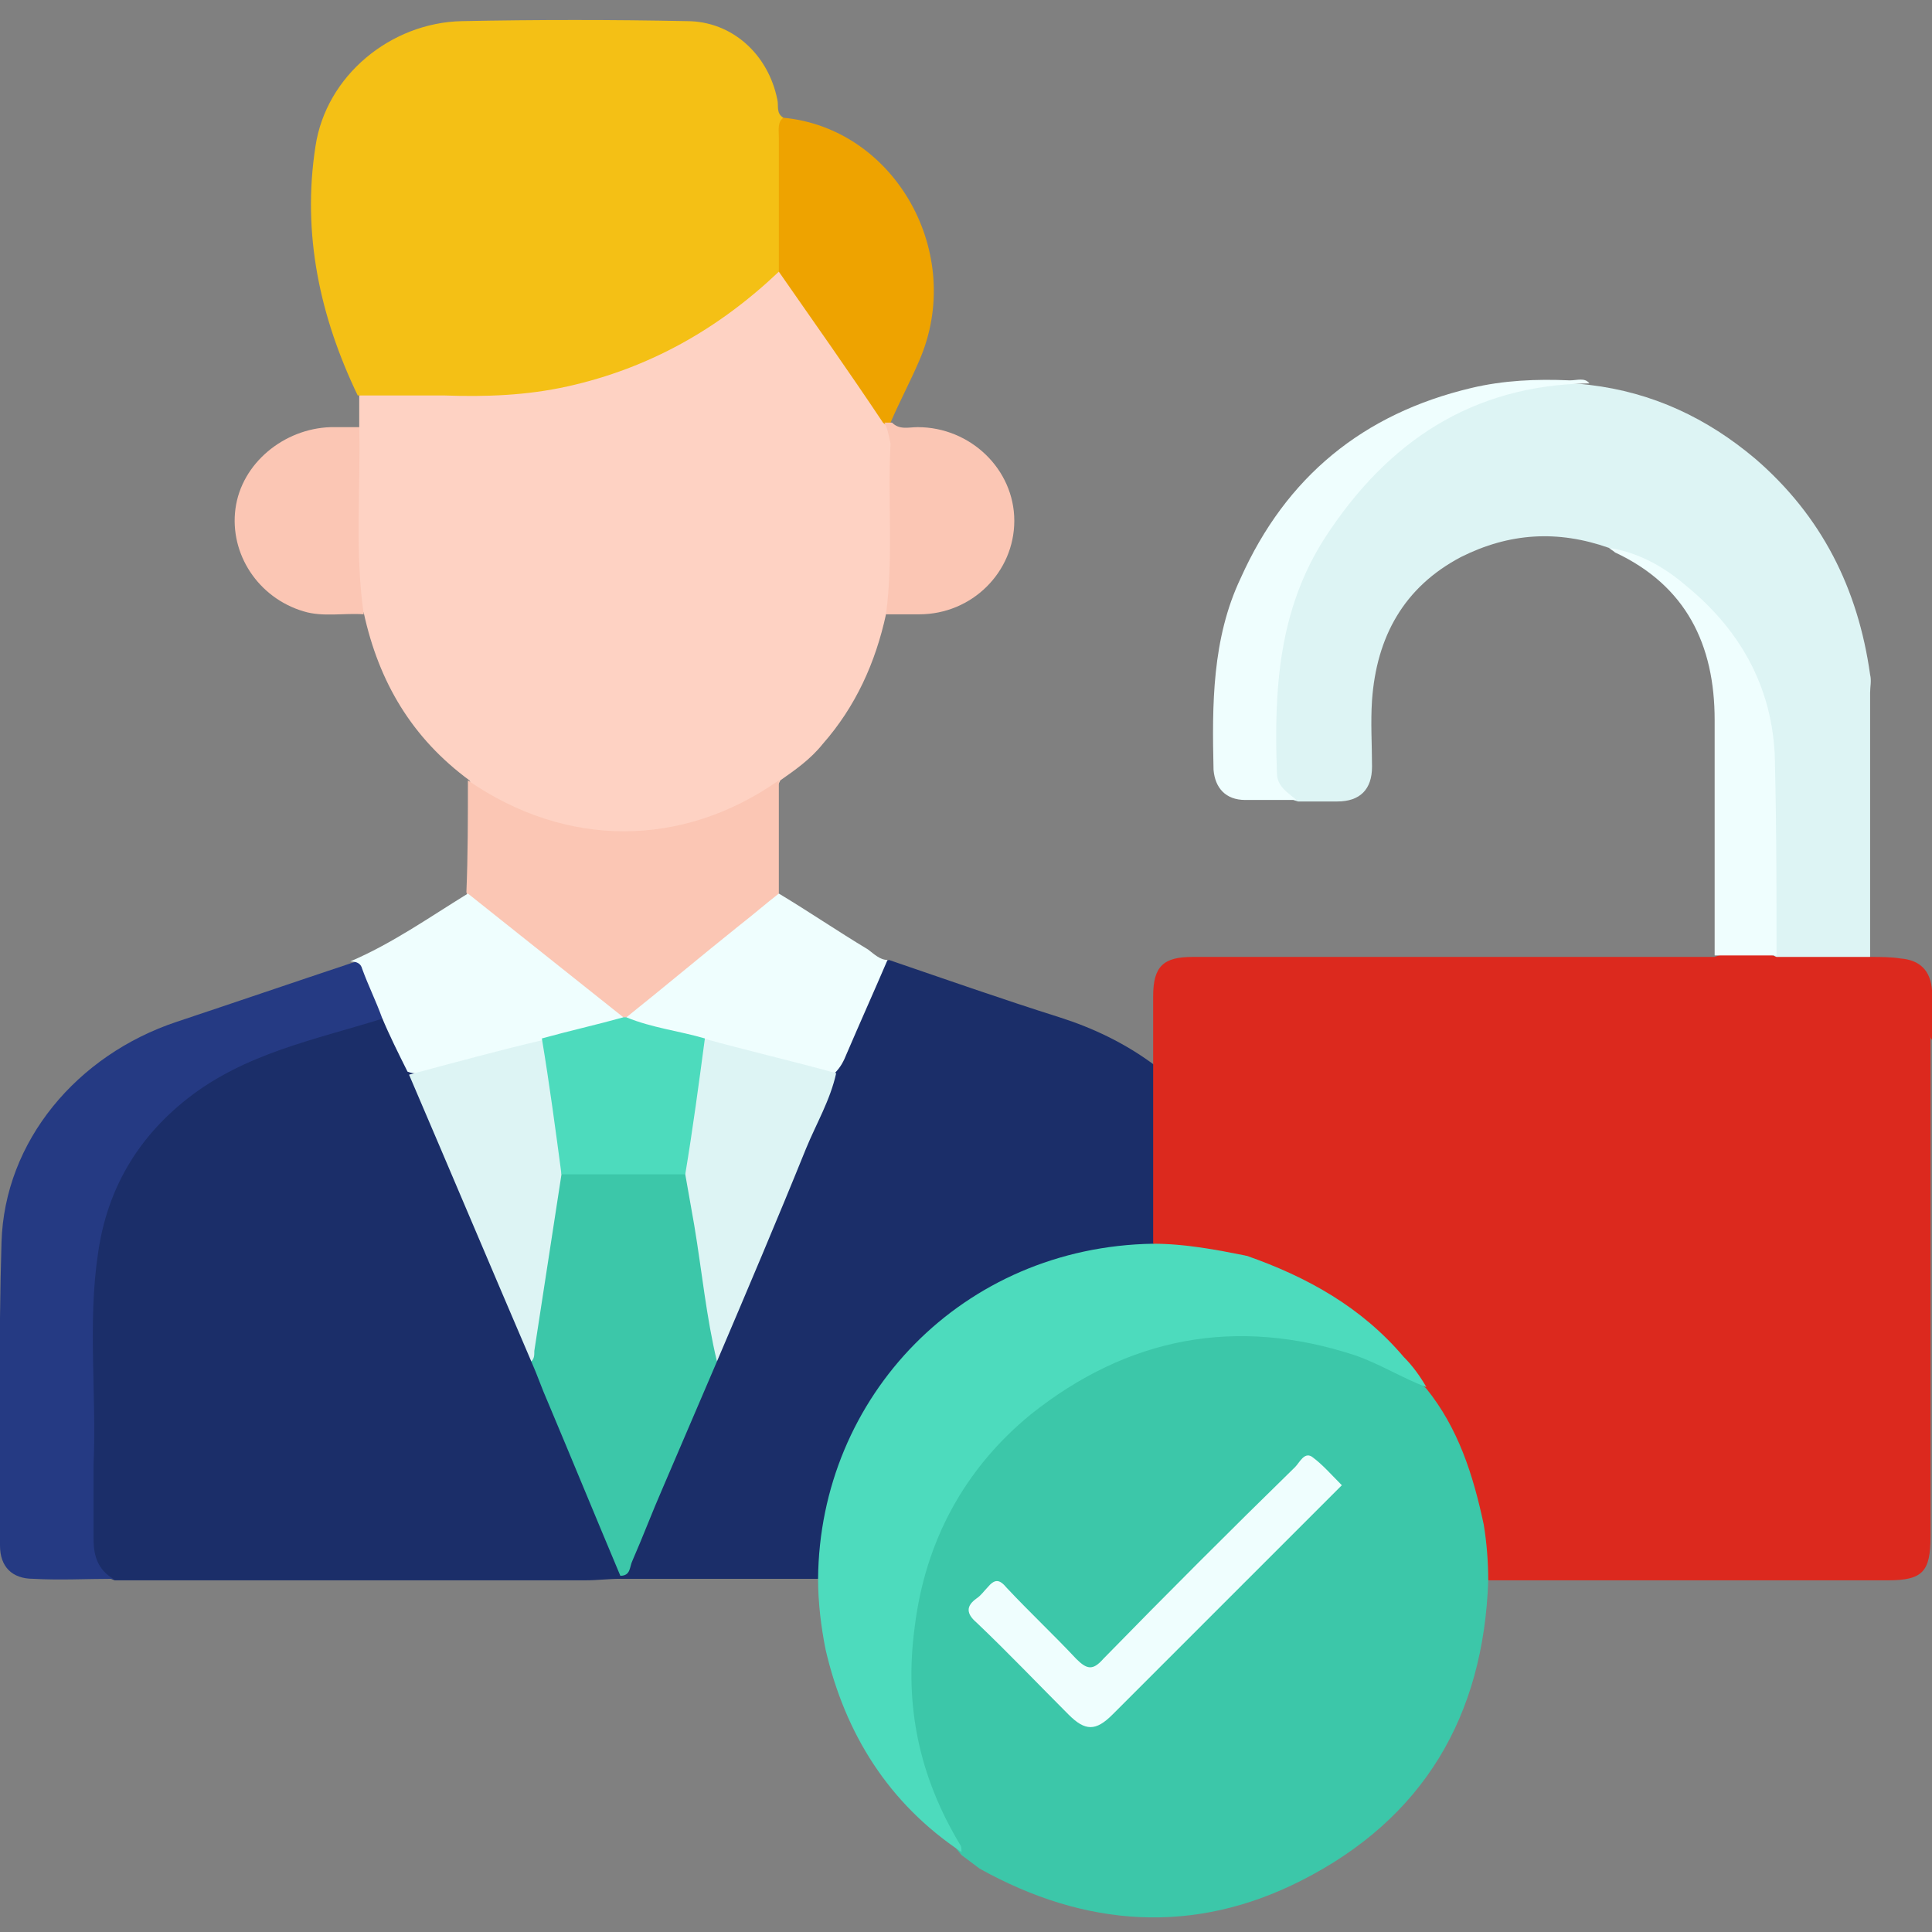
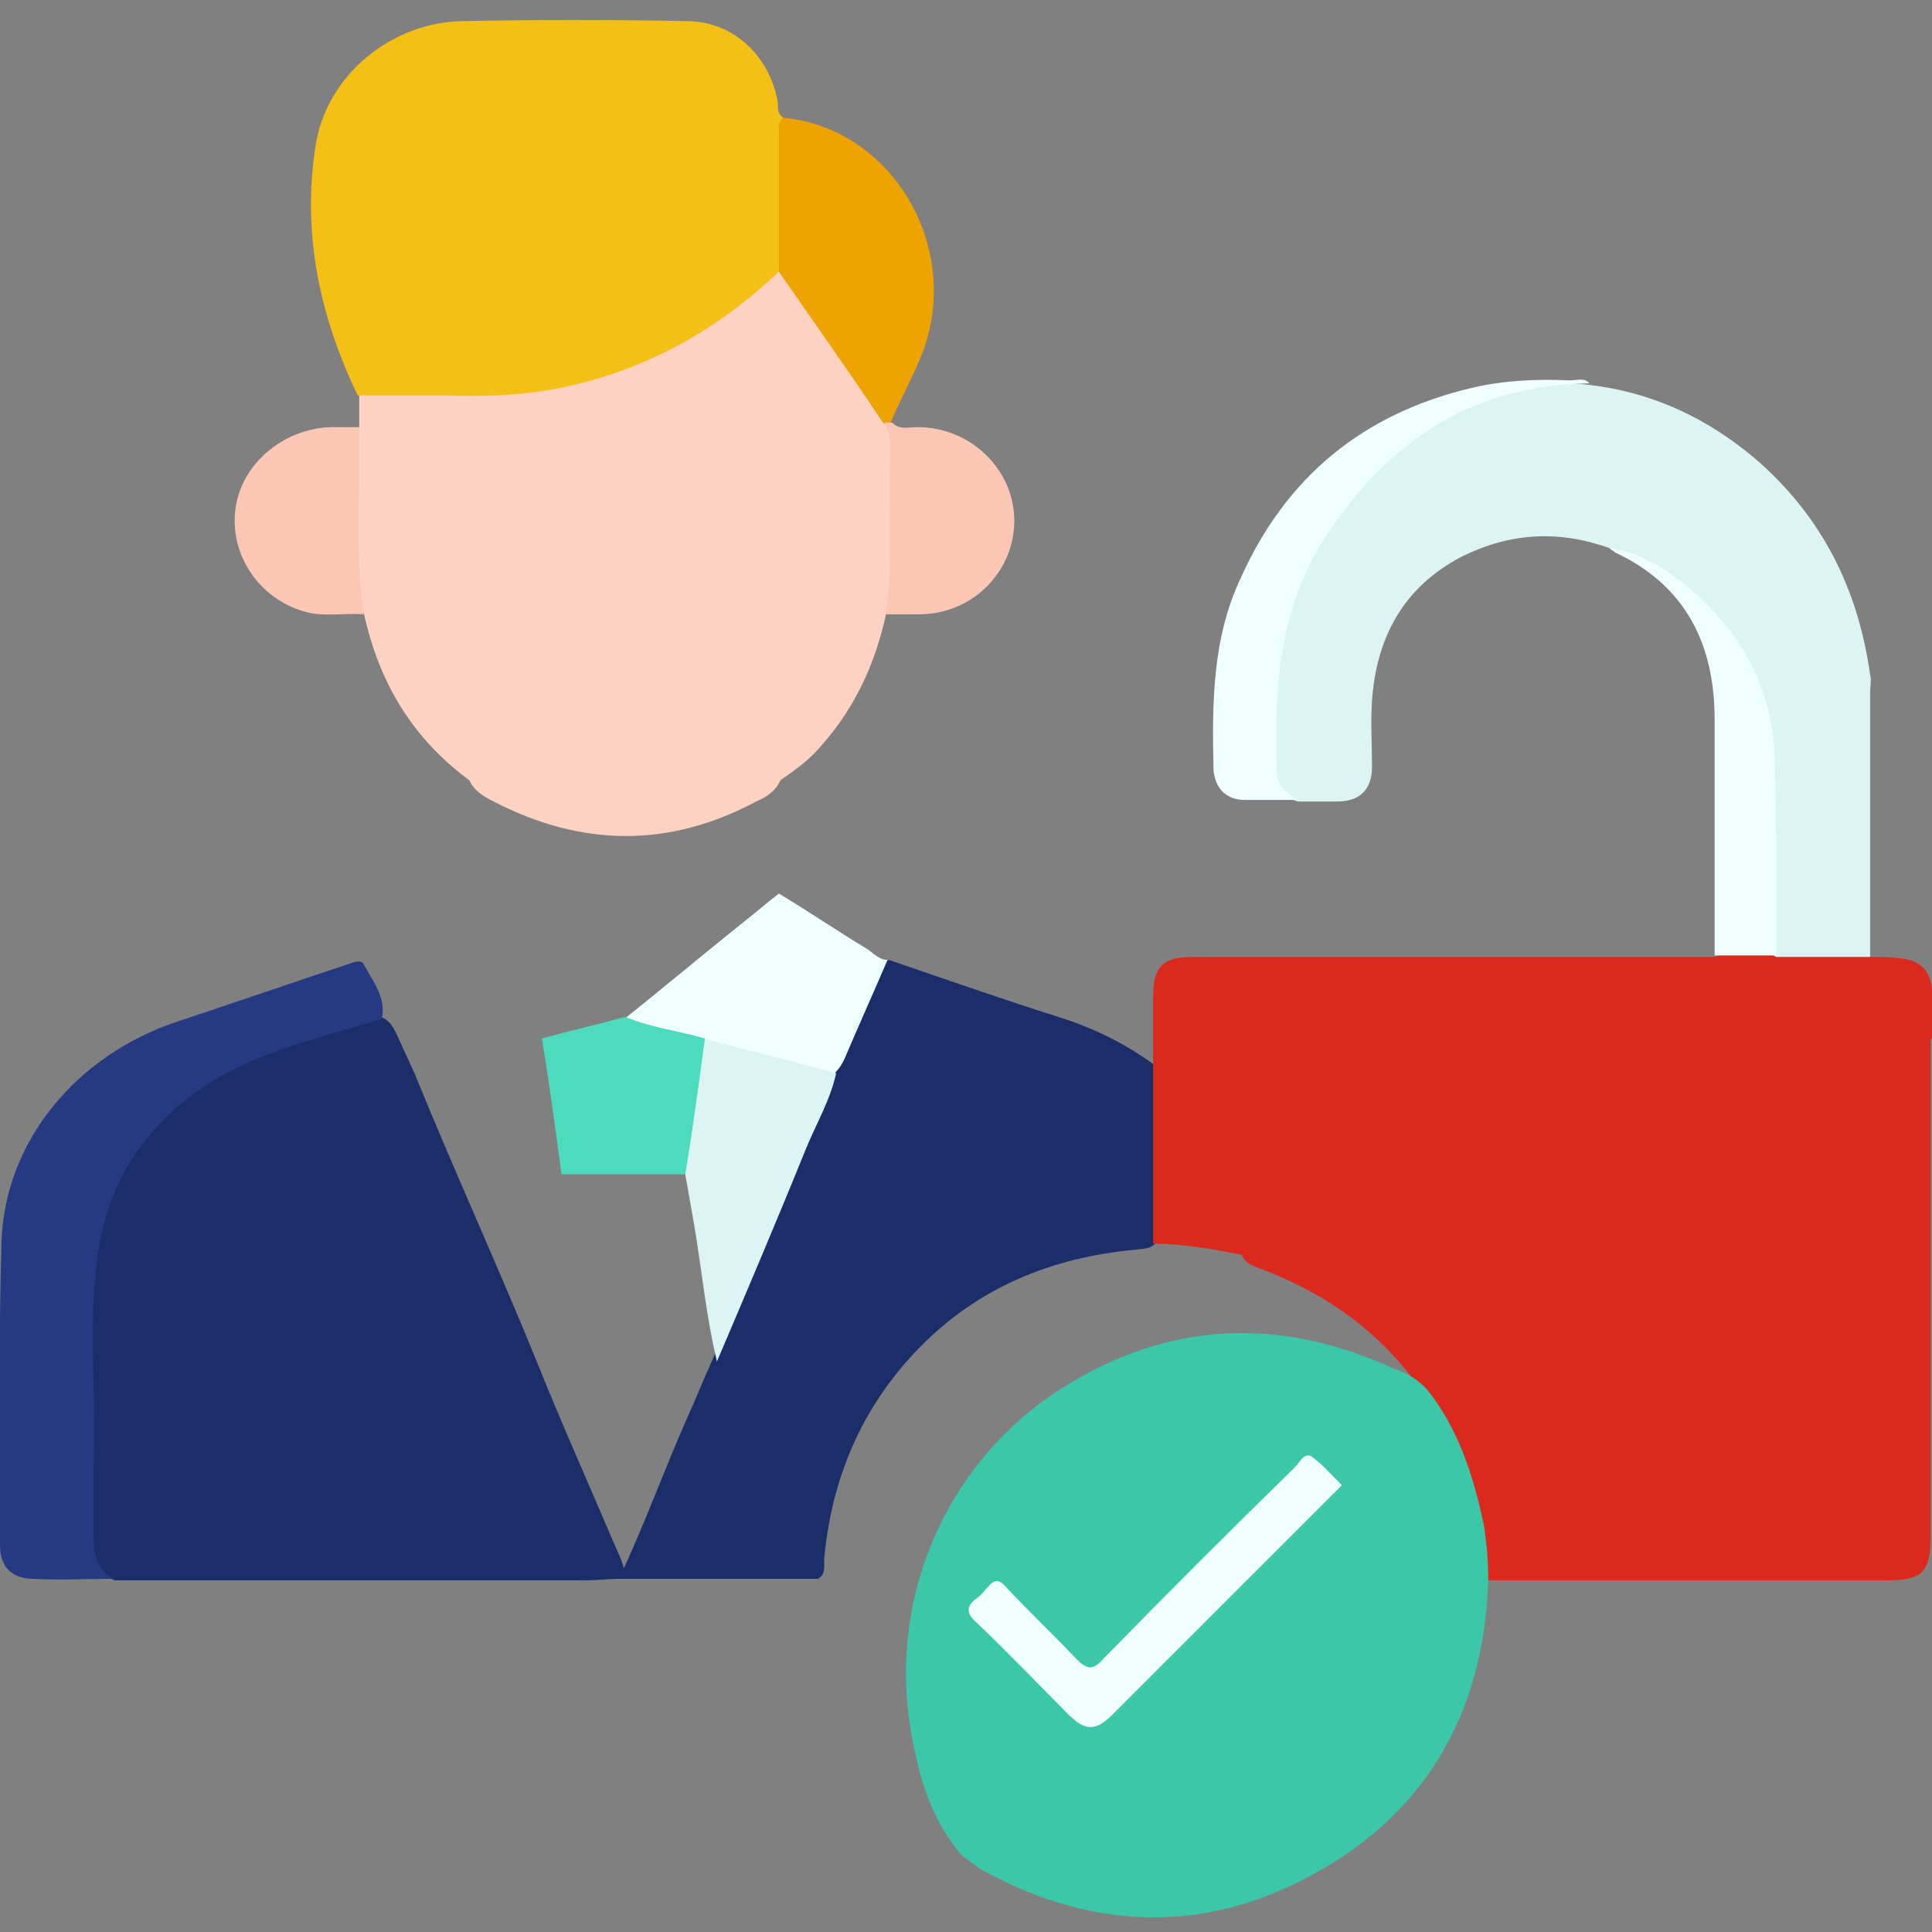
<svg xmlns="http://www.w3.org/2000/svg" version="1.1" id="Layer_1" x="0px" y="0px" viewBox="0 0 128 128" style="enable-background:new 0 0 128 128;" xml:space="preserve">
  <rect x="0" y="0" width="128" height="128" fill="#808080" stroke="none" />
  <style type="text/css">
	.st0{fill:#DC291E;}
	.st1{fill:#3CC7A9;}
	.st2{fill:#FED2C3;}
	.st3{fill:#1B2E69;}
	.st4{fill:#F4C015;}
	.st5{fill:#DDF4F4;}
	.st6{fill:#4DDBBD;}
	.st7{fill:#253A83;}
	.st8{fill:#FBC6B4;}
	.st9{fill:#EEA300;}
	.st10{fill:#EFFEFE;}
</style>
  <g>
    <path class="st0" d="M127.9,68.8c0,6.9,0,13.7,0,20.6c0,4.1,0,8.2,0,12.4c0,2.3-0.5,2.9-2.8,2.9c-8.8,0-17.7,0-26.5,0   c-0.4-0.3-0.4-0.7-0.4-1c-0.2-4.2-1.5-8-3.9-11.4c-2.6-3.8-6.1-6.4-10.4-8.1c-0.7-0.3-1.6-0.4-1.7-1.4c-0.1-4.3-0.1-8.6,0-12.9   c0-1.9,0.9-2.7,2.8-2.8c1.5-0.1,3.1,0,4.6,0c11.5,0,23,0,34.5,0c0.6,0,1.1,0,1.7,0C126.9,67.2,127.7,67.6,127.9,68.8z" />
    <path class="st1" d="M94.5,92c2.1,2.6,3.1,5.7,3.8,9c0.2,1.2,0.3,2.5,0.3,3.7c-0.3,9-4.3,15.8-12.4,19.9   c-7.1,3.6-14.3,3.1-21.3-0.8c-0.4-0.3-0.8-0.6-1.2-0.9c-1.8-2.1-2.7-4.7-3.2-7.4c-1.9-9.2,2-18.5,9.8-23.5   c7.1-4.5,14.5-4.8,22.1-1.3C93.3,91,93.9,91.4,94.5,92z" />
    <path class="st2" d="M23.8,28.3c0-0.7,0-1.4,0-2.1c0.5-0.5,1.1-0.3,1.7-0.3c3.3-0.1,6.5,0.2,9.8-0.3c5.7-0.8,10.7-3.1,15-6.9   c0.3-0.3,0.7-0.7,1.1-0.8c0.5,0,0.8,0.3,1,0.7c2.1,2.9,4.1,5.8,6.1,8.7c0.2,0.3,0.3,0.7,0.5,1.1s0.3,0.8,0.3,1.2c0,3,0,6.1,0,9.1   c0,0.7-0.1,1.5-0.6,2c-0.7,3.2-2,6.1-4.2,8.6c-0.8,1-1.8,1.7-2.8,2.4c-0.3,0.7-0.9,1.1-1.6,1.4c-5.8,3.1-11.6,3-17.4,0   c-0.6-0.3-1.3-0.7-1.6-1.4c-3.8-2.8-6-6.5-7-11.1c-0.6-0.6-0.6-1.4-0.7-2.2c0-2.9,0-5.8,0-8.8C23.4,29.2,23.4,28.7,23.8,28.3z" />
    <path class="st3" d="M41.1,104.6c-0.8,0-1.5,0.1-2.3,0.1c-10.4,0-20.8,0-31.2,0c-1.3-0.5-1.6-0.9-1.6-2.5c0-4.7,0-9.5,0-14.2   c0-1.6-0.1-3.3,0.2-4.9c1.2-6.6,5-11.1,11.3-13.4c1.9-0.7,3.9-1.3,5.9-2c0.6-0.2,1.2-0.4,1.9-0.3c0.7,0.3,0.9,1,1.2,1.6   c0.3,0.7,0.7,1.5,1,2.2c2.6,6.4,5.5,12.7,8.1,19.1c1.6,4,3.4,8,5.1,12c0.3,0.7,0.7,1.4,0.7,2.2C41.2,104.3,41.2,104.5,41.1,104.6z" />
    <path class="st4" d="M51.6,18c-4,3.8-8.6,6.4-14,7.6c-2.7,0.6-5.4,0.7-8.2,0.6c-1.9,0-3.8,0-5.7,0C21.2,21,20,15.5,20.9,9.7   c0.7-4.7,5-8.2,9.7-8.3c5-0.1,10-0.1,14.9,0c3,0,5.4,2.2,6,5.2c0.1,0.4-0.1,0.9,0.4,1.2c0.2,3,0.1,6.1,0.1,9.1   C52,17.3,51.9,17.7,51.6,18z" />
    <path class="st3" d="M41.1,104.6c0-0.1,0-0.1,0-0.2c1.6-3.4,2.9-7,4.4-10.4c0.6-1.3,1.1-2.6,1.7-3.9c2.4-5.8,4.9-11.5,7.3-17.3   c0.2-0.6,0.5-1.2,0.7-1.8c1.1-1.9,1.8-4,2.7-6c0.2-0.5,0.3-1.2,1-1.4c3.8,1.3,7.5,2.6,11.3,3.8c2.2,0.7,4.3,1.7,6.2,3.1   c0.3,0.2,0.4,0.6,0.4,0.9c0,3.6,0.2,7.1-0.1,10.7c-0.3,0.7-0.9,0.6-1.5,0.7c-5.5,0.5-10.4,2.5-14.3,6.5c-3.8,3.9-5.8,8.6-6.3,14   c0,0.5,0.1,1-0.4,1.3C49.8,104.6,45.4,104.6,41.1,104.6z" />
    <path class="st5" d="M106.6,36.3c-3.4-1.2-6.6-1-9.8,0.6c-3.8,2-5.6,5.3-5.9,9.5c-0.1,1.5,0,2.9,0,4.4s-0.8,2.3-2.3,2.3   c-0.9,0-1.7,0-2.6,0c-1.1-0.3-1.6-1-1.6-2c-0.2-4.4-0.1-8.8,1.8-13c2.9-6.2,7.6-10.4,14.2-12.3c1.6-0.5,3.3-0.5,4.9-0.3   c4.2,0.5,7.8,2.2,11,4.9c4.4,3.8,6.8,8.6,7.6,14.3c0.1,0.4,0,0.8,0,1.2c0,5.8,0,11.7,0,17.5c-0.2,0.3-0.5,0.4-0.8,0.4   c-1.7,0-3.5,0.2-5.2-0.1c-0.7-0.5-0.5-1.2-0.5-1.9c0-3.6,0-7.2,0-10.8c-0.1-5.2-2.3-9.2-6.5-12.3C109.5,37.6,108.2,36.8,106.6,36.3   z" />
-     <path class="st6" d="M54.2,104.6c0.1-12.1,9.6-22,22.2-22.2c2.2-0.6,4.2-0.1,6.2,0.8c4,1.4,7.6,3.4,10.4,6.7c0.6,0.6,1.1,1.3,1.5,2   c-1.6-0.6-3-1.5-4.7-2.1c-7.9-2.6-15.1-1.2-21.5,3.9c-4.4,3.6-7,8.4-7.7,14.1c-0.7,5.2,0.3,9.9,3,14.4c0.1,0.1,0.1,0.3,0.1,0.5   c-4.8-3.2-7.7-7.8-9-13.4C54.4,107.8,54.2,106.2,54.2,104.6z" />
    <path class="st0" d="M82.6,83.2c-2-0.4-4.1-0.8-6.2-0.8c0-4,0-7.9,0-11.9c0-1.5,0-3,0-4.5c0-2,0.7-2.6,2.6-2.6   c11.1,0,22.2,0,33.4,0c0.4,0,0.8,0,1.2,0c1.4-0.5,2.7-0.6,4.1,0c2.1,0,4.1,0,6.2,0c0.7,0,1.4,0,2,0.1c1.3,0.1,2,0.8,2.1,2.1   c0,1.1,0,2.2,0,3.3c-0.6-1-1.4-1.3-2.6-1.3c-13.4,0-26.8,0-40.2,0c-2,0-2.6,0.7-2.6,2.6C82.6,74.5,82.6,78.9,82.6,83.2z" />
    <path class="st7" d="M25.3,67.5c-4.5,1.4-9.1,2.3-12.9,5.3c-3.3,2.6-5.3,6-5.9,10.2c-0.7,4.6-0.1,9.3-0.3,14c0,1.7,0,3.4,0,5   c0,1.1,0.3,2,1.3,2.6c-1.8,0-3.5,0.1-5.3,0c-1.4,0-2.2-0.8-2.2-2.2C0,95.7-0.1,89,0.1,82.3s5-12.4,11.6-14.6   c3.9-1.3,7.7-2.6,11.6-3.9c0.3-0.1,0.7-0.2,0.8,0.1C24.7,65,25.6,66.1,25.3,67.5z" />
-     <path class="st8" d="M31,51.7c6.5,4.5,14.2,4.5,20.6,0c0,2.5,0,5,0,7.5c-0.2,0.8-1,1.2-1.6,1.6c-2.8,2.2-5.6,4.5-8.4,6.7   c-0.1,0-0.2,0-0.4,0c-2-1.1-3.5-2.7-5.3-4c-1.4-1.1-2.7-2.2-4.1-3.3c-0.4-0.3-0.8-0.6-0.9-1.1C31,56.7,31,54.2,31,51.7z" />
    <path class="st9" d="M51.6,18c0-3,0-5.9,0-8.9c0-0.5-0.1-1,0.3-1.3c7.4,0.7,12.1,9,9,16.1c-0.6,1.4-1.3,2.7-1.9,4.1   c-0.1,0.2-0.3,0.2-0.5,0C56.3,24.7,53.9,21.3,51.6,18z" />
    <path class="st10" d="M105.3,25.4c-7.8,0.1-13.4,3.9-17.5,10.2c-3.1,4.8-3.4,10.1-3.2,15.6c0,0.9,0.7,1.3,1.3,1.8   c-1.1,0-2.2,0-3.4,0c-1.3,0-2-0.8-2.1-2c-0.1-4.3-0.1-8.7,1.8-12.7c3-6.7,8.1-10.9,15.3-12.6c2.1-0.5,4.3-0.6,6.5-0.5   C104.5,25.2,105,25,105.3,25.4z" />
-     <path class="st10" d="M31,59.2c3.4,2.7,6.9,5.5,10.3,8.2c-0.2,0.5-0.7,0.6-1.1,0.7c-1.4,0.3-2.8,0.7-4.2,1   c-2.6,0.7-5.1,1.3-7.7,1.9c-0.4,0.1-0.8,0.2-1.3,0c-0.6-1.2-1.2-2.4-1.7-3.6c-0.4-1.1-0.9-2.1-1.3-3.2c-0.1-0.4-0.4-0.5-0.8-0.5   C26,62.5,28.4,60.8,31,59.2z" />
    <path class="st10" d="M41.5,67.4c2.5-2,5-4.1,7.5-6.1c0.9-0.7,1.7-1.4,2.6-2.1c2,1.2,3.9,2.5,5.9,3.7c0.4,0.3,0.8,0.7,1.3,0.7   c-0.9,2.1-1.8,4.1-2.7,6.2c-0.2,0.5-0.4,0.9-0.8,1.3c-0.5,0.2-0.9,0.1-1.4,0c-2.5-0.6-5-1.2-7.5-1.9c-1.3-0.3-2.6-0.7-4-1   C42.2,68,41.7,68,41.5,67.4z" />
    <path class="st10" d="M117.7,63.3c-1.4,0-2.7,0-4.1,0c0-5.2,0-10.4,0-15.6c0-5-1.9-8.9-6.6-11.1c-0.1-0.1-0.3-0.2-0.4-0.3   c2,0.3,3.7,1.3,5.1,2.5c3.8,3.1,5.9,7.1,5.9,12C117.7,55,117.7,59.1,117.7,63.3z" />
    <path class="st8" d="M58.6,28c0.2,0,0.3,0,0.5,0c0.5,0.5,1.1,0.3,1.7,0.3c3.5,0,6.4,2.8,6.4,6.2s-2.8,6.2-6.3,6.2   c-0.7,0-1.5,0-2.2,0c0.5-3.8,0.1-7.5,0.3-11.3C58.9,28.9,58.8,28.4,58.6,28z" />
    <path class="st8" d="M23.8,28.3c0.1,4.1-0.3,8.3,0.3,12.4c-1.3-0.1-2.7,0.2-4-0.2c-3-0.9-4.9-3.8-4.5-6.8s3.2-5.3,6.3-5.4   C22.5,28.3,23.1,28.3,23.8,28.3z" />
    <path class="st10" d="M88.9,98.4c-0.3,0.3-0.5,0.5-0.7,0.7c-4.8,4.8-9.7,9.7-14.5,14.5c-1.1,1.1-1.8,1.1-2.9,0c-2-2-4-4.1-6.1-6.1   c-0.7-0.6-0.7-1.1,0-1.6c0.3-0.2,0.5-0.5,0.7-0.7c0.5-0.6,0.8-0.6,1.3,0c1.5,1.6,3.1,3.1,4.6,4.7c0.7,0.7,1.1,0.8,1.8,0   c4.2-4.3,8.4-8.5,12.7-12.7c0.3-0.3,0.6-1,1.1-0.7C87.6,97,88.2,97.7,88.9,98.4z" />
-     <path class="st1" d="M47.5,90.2c-1.2,2.8-2.4,5.6-3.6,8.4c-0.7,1.6-1.3,3.2-2,4.8c-0.2,0.4-0.1,1-0.8,1c-1.6-3.8-3.2-7.7-4.8-11.5   c-0.4-0.9-0.7-1.8-1.1-2.7c-0.1-2.8,0.7-5.5,1-8.3c0.1-1,0.3-2,0.5-3.1c0.1-0.5,0.2-0.9,0.6-1.2c2.7-0.4,5.3-0.4,8,0   c0.6,0.4,0.7,1.1,0.7,1.7c0.4,2.7,0.8,5.4,1.3,8.1C47.5,88.3,47.6,89.2,47.5,90.2z" />
-     <path class="st5" d="M37.2,77.8c-0.6,3.9-1.2,7.8-1.8,11.7c0,0.3,0,0.5-0.2,0.7c-2.7-6.3-5.4-12.7-8.1-19c3-0.8,5.9-1.6,8.9-2.3   C36.9,71.7,37.4,74.7,37.2,77.8z" />
    <path class="st5" d="M47.5,90.2c-0.7-2.9-1-6-1.5-9c-0.2-1.1-0.4-2.3-0.6-3.4c0-0.2-0.1,0.1-0.1-0.1c0.1-3,0.4-6,1.3-8.9   c2.9,0.8,5.9,1.5,8.8,2.3c-0.4,1.8-1.3,3.3-2,5C51.5,80.8,49.5,85.5,47.5,90.2z" />
    <path class="st6" d="M46.7,68.8c-0.4,3-0.8,6-1.3,9c-2.7,0-5.5,0-8.2,0c-0.4-3-0.8-6-1.3-9c1.8-0.5,3.6-0.9,5.4-1.4   c0.1,0,0.1,0,0.2,0C43.2,68.1,45,68.3,46.7,68.8z" />
  </g>
</svg>